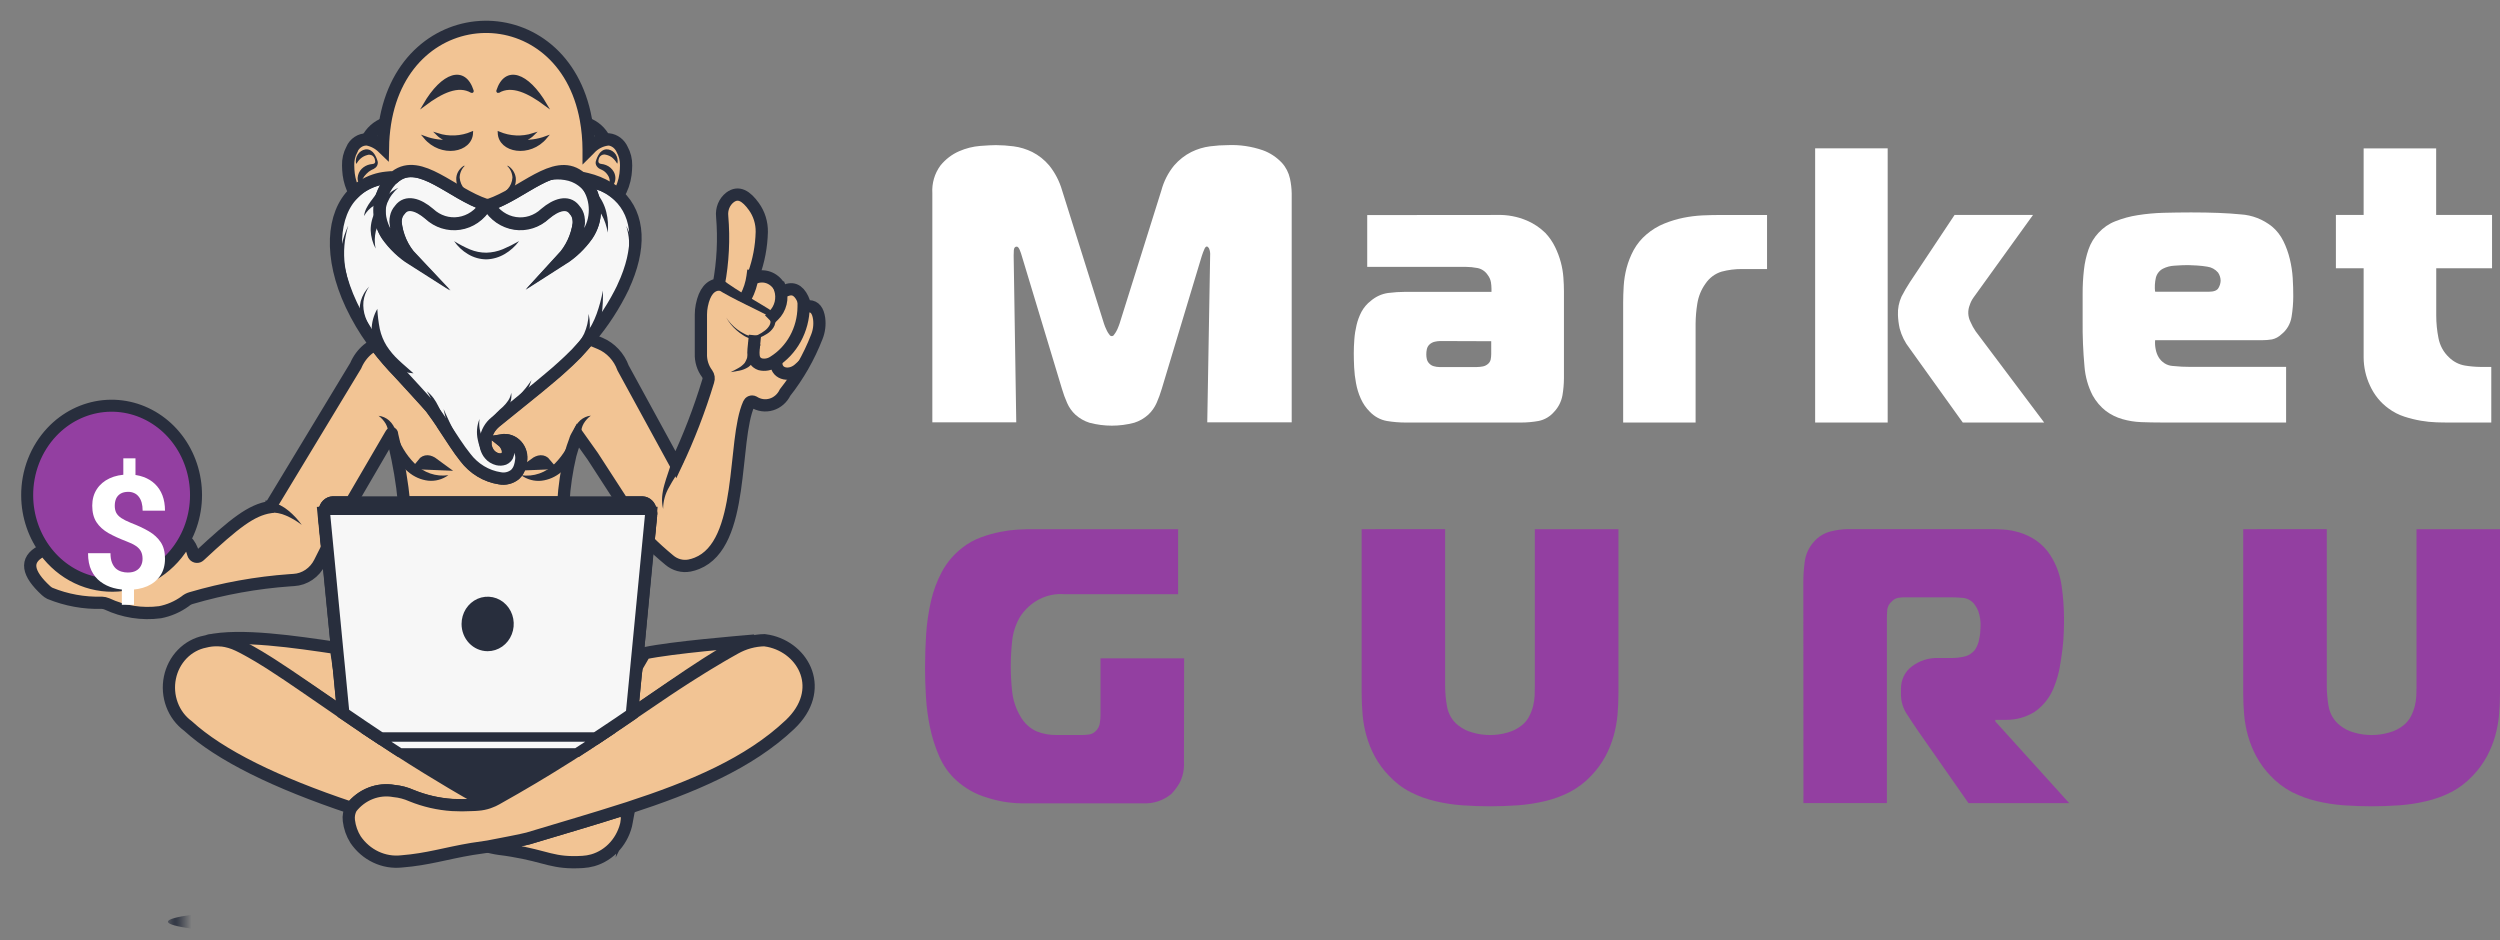
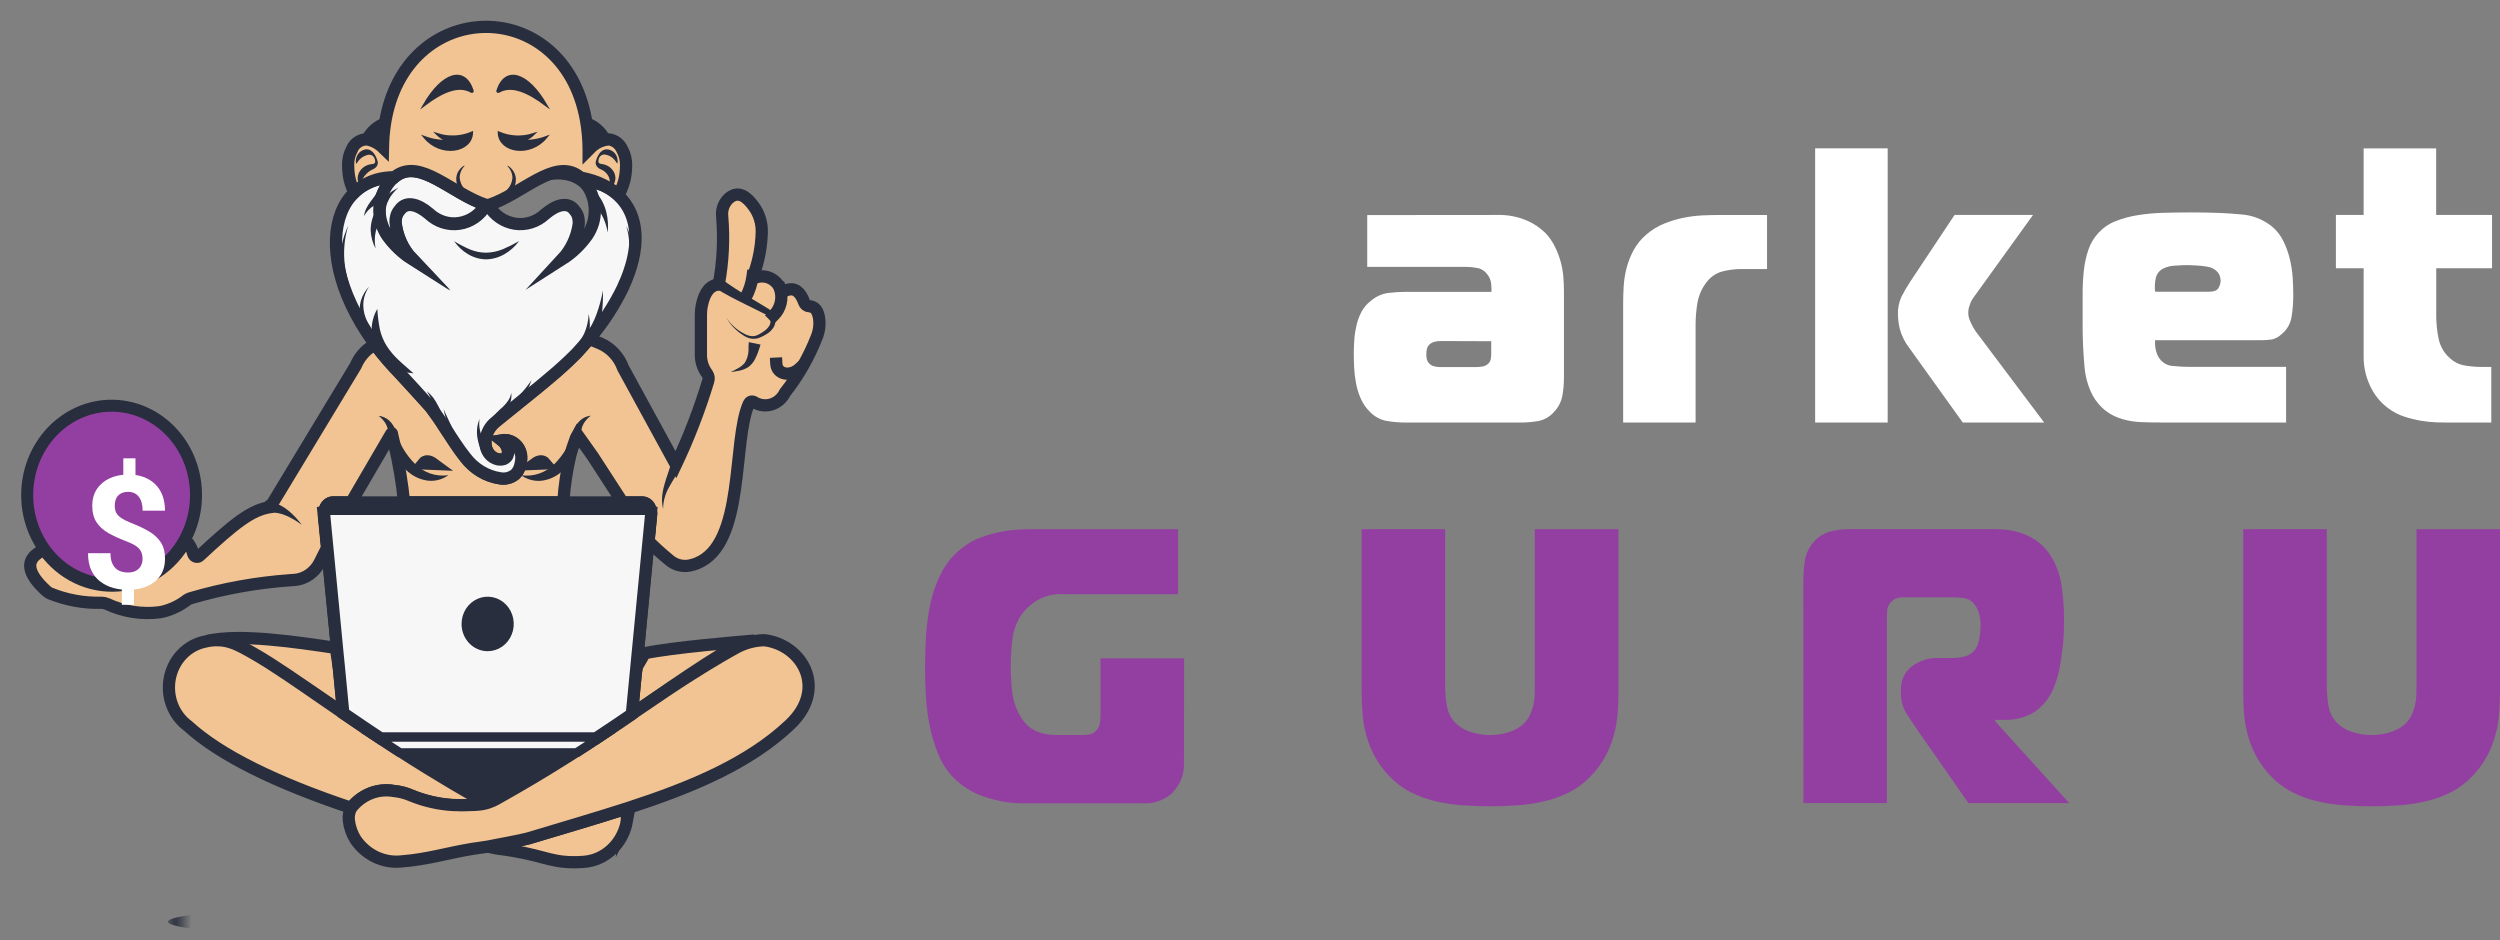
<svg xmlns="http://www.w3.org/2000/svg" width="125" height="47" viewBox="0 0 125 47" fill="none">
  <rect x="0" y="0" width="125" height="47" fill="#808080" stroke="none" />
-   <path d="M58.088 19.443C58.017 19.683 57.931 19.918 57.831 20.146C57.731 20.37 57.589 20.57 57.414 20.734C57.209 20.919 56.97 21.056 56.712 21.137C55.977 21.332 55.208 21.332 54.473 21.137C54.215 21.056 53.976 20.919 53.77 20.734C53.595 20.571 53.453 20.371 53.355 20.146C53.254 19.918 53.168 19.683 53.098 19.443L51.099 12.826C51.068 12.709 51.028 12.594 50.98 12.483C50.936 12.386 50.89 12.331 50.836 12.331C50.751 12.331 50.703 12.389 50.692 12.506C50.684 12.597 50.681 12.687 50.683 12.778L50.813 21.117H46.617V9.665C46.586 9.164 46.731 8.669 47.023 8.275C47.277 7.962 47.597 7.717 47.958 7.561C48.293 7.414 48.649 7.325 49.011 7.296C49.364 7.27 49.625 7.256 49.798 7.256C50.092 7.258 50.385 7.278 50.676 7.316C51 7.358 51.315 7.454 51.611 7.599C51.934 7.762 52.223 7.992 52.462 8.275C52.756 8.642 52.976 9.069 53.108 9.529L55.2 16.185C55.215 16.237 55.234 16.288 55.255 16.337C55.282 16.408 55.313 16.476 55.348 16.542C55.381 16.609 55.421 16.671 55.467 16.728C55.475 16.745 55.486 16.76 55.5 16.772C55.514 16.785 55.53 16.794 55.547 16.8C55.564 16.805 55.582 16.807 55.6 16.806C55.618 16.804 55.635 16.799 55.651 16.79C55.676 16.776 55.696 16.755 55.708 16.728C55.754 16.671 55.795 16.608 55.828 16.542C55.863 16.477 55.894 16.408 55.92 16.337L55.977 16.185L58.066 9.529C58.189 9.066 58.407 8.638 58.705 8.275C58.949 7.993 59.242 7.763 59.568 7.599C59.864 7.454 60.18 7.358 60.504 7.316C60.801 7.277 61.101 7.257 61.4 7.256C61.99 7.232 62.578 7.319 63.139 7.512C63.498 7.64 63.824 7.855 64.092 8.138C64.294 8.358 64.434 8.632 64.499 8.93C64.551 9.171 64.58 9.417 64.585 9.665V21.118H60.363L60.507 12.779C60.518 12.655 60.499 12.53 60.45 12.416C60.415 12.357 60.378 12.326 60.34 12.326C60.302 12.326 60.266 12.36 60.23 12.432C60.174 12.556 60.126 12.684 60.085 12.814L58.088 19.443Z" fill="white" />
  <path d="M74.849 10.748C75.364 10.731 75.878 10.828 76.356 11.033C76.693 11.178 77.003 11.387 77.271 11.65C77.464 11.854 77.626 12.088 77.751 12.344C77.871 12.588 77.968 12.843 78.039 13.107C78.106 13.355 78.15 13.61 78.169 13.868C78.188 14.122 78.197 14.354 78.197 14.562V18.913C78.195 19.198 78.171 19.483 78.123 19.764C78.067 20.073 77.925 20.357 77.716 20.58C77.508 20.826 77.228 20.991 76.922 21.05C76.634 21.101 76.342 21.127 76.051 21.127H70.282C69.969 21.127 69.656 21.101 69.347 21.05C69.02 20.993 68.718 20.828 68.484 20.58C68.299 20.396 68.148 20.177 68.04 19.933C67.929 19.688 67.849 19.427 67.801 19.159C67.751 18.898 67.72 18.634 67.707 18.368C67.695 18.106 67.689 17.871 67.689 17.663C67.689 17.454 67.698 17.21 67.717 16.968C67.734 16.727 67.772 16.487 67.828 16.253C67.882 16.02 67.966 15.796 68.076 15.586C68.193 15.373 68.351 15.187 68.54 15.043C68.788 14.83 69.087 14.694 69.404 14.649C69.695 14.612 69.989 14.593 70.283 14.592H74.574V14.439C74.573 14.331 74.564 14.223 74.547 14.116C74.524 13.983 74.47 13.858 74.389 13.754C74.329 13.662 74.254 13.584 74.165 13.524C74.077 13.463 73.979 13.422 73.875 13.402C73.68 13.364 73.481 13.344 73.283 13.343H68.361V10.754L74.849 10.748ZM72 17.052C71.916 17.055 71.833 17.065 71.751 17.083C71.643 17.105 71.543 17.157 71.463 17.235C71.403 17.297 71.361 17.375 71.342 17.461C71.323 17.548 71.314 17.636 71.315 17.726C71.315 17.805 71.324 17.884 71.342 17.96C71.363 18.042 71.405 18.117 71.463 18.175C71.526 18.242 71.606 18.29 71.693 18.312C71.781 18.337 71.871 18.351 71.962 18.352H73.846C73.943 18.351 74.039 18.341 74.134 18.323C74.221 18.308 74.304 18.271 74.375 18.215C74.453 18.16 74.51 18.077 74.533 17.98C74.551 17.891 74.56 17.8 74.561 17.708V17.061L72 17.052Z" fill="white" />
  <path d="M81.158 15.115C81.158 14.867 81.168 14.596 81.185 14.3C81.204 13.995 81.253 13.693 81.329 13.399C81.412 13.088 81.529 12.789 81.68 12.508C81.846 12.207 82.062 11.942 82.319 11.725C82.586 11.495 82.886 11.311 83.207 11.181C83.522 11.053 83.847 10.954 84.179 10.887C84.49 10.825 84.804 10.786 85.121 10.77C85.423 10.758 85.696 10.75 85.944 10.75H88.352V13.452H87.094C86.754 13.45 86.416 13.493 86.087 13.58C85.753 13.679 85.462 13.897 85.264 14.197C85.057 14.488 84.921 14.827 84.865 15.186C84.812 15.512 84.784 15.843 84.78 16.174V21.127H81.158V15.115Z" fill="white" />
  <path d="M90.757 21.126V7.417H94.384V21.126H90.757ZM98.138 21.126L95.474 17.41C95.246 17.121 95.079 16.784 94.983 16.422C94.934 16.2 94.905 15.973 94.897 15.745C94.884 15.43 94.945 15.115 95.075 14.831C95.201 14.585 95.34 14.346 95.49 14.116L97.728 10.748H101.65L98.673 14.88C98.593 14.993 98.53 15.118 98.487 15.252C98.433 15.386 98.408 15.531 98.414 15.677C98.421 15.823 98.459 15.965 98.524 16.094C98.595 16.259 98.681 16.416 98.781 16.563L102.207 21.125L98.138 21.126Z" fill="white" />
  <path d="M108.109 21.126C107.739 21.126 107.387 21.119 107.054 21.106C106.735 21.094 106.419 21.043 106.112 20.954C105.82 20.87 105.545 20.734 105.297 20.551C105.028 20.341 104.801 20.075 104.631 19.769C104.403 19.324 104.264 18.834 104.225 18.329C104.155 17.57 104.124 16.807 104.132 16.044V14.693C104.13 14.29 104.152 13.888 104.197 13.489C104.235 13.138 104.313 12.794 104.428 12.462C104.537 12.153 104.707 11.873 104.927 11.639C105.163 11.382 105.451 11.184 105.769 11.062C106.131 10.919 106.507 10.816 106.89 10.758C107.315 10.691 107.744 10.652 108.174 10.64C108.625 10.629 109.084 10.621 109.553 10.621C110.552 10.621 111.378 10.653 112.032 10.719C112.601 10.752 113.149 10.964 113.604 11.329C113.838 11.525 114.03 11.773 114.168 12.054C114.309 12.339 114.417 12.641 114.492 12.954C114.567 13.265 114.615 13.582 114.636 13.903C114.656 14.223 114.664 14.527 114.663 14.817C114.662 15.162 114.634 15.506 114.578 15.845C114.521 16.194 114.339 16.506 114.07 16.716C113.937 16.845 113.774 16.933 113.597 16.971C113.435 16.997 113.272 17.01 113.108 17.01H107.756C107.744 17.162 107.753 17.314 107.784 17.463C107.809 17.602 107.858 17.734 107.927 17.855C108.002 17.981 108.104 18.087 108.225 18.164C108.345 18.241 108.482 18.286 108.622 18.297C108.932 18.33 109.244 18.346 109.556 18.345H114.305V21.125L108.109 21.126ZM110.44 14.587C110.699 14.587 110.862 14.521 110.929 14.39C110.991 14.284 111.026 14.163 111.032 14.039C111.03 13.89 110.985 13.747 110.902 13.627C110.762 13.465 110.572 13.361 110.366 13.334C110.194 13.305 110.021 13.285 109.848 13.275C109.65 13.262 109.505 13.255 109.404 13.255C109.194 13.255 108.976 13.265 108.719 13.284C108.519 13.293 108.323 13.345 108.143 13.437C108.057 13.481 107.982 13.545 107.921 13.623C107.86 13.701 107.816 13.792 107.792 13.89C107.741 14.117 107.728 14.353 107.754 14.585L110.44 14.587Z" fill="white" />
  <path d="M122.461 21.126C122.275 21.126 122.063 21.126 121.821 21.116C121.563 21.108 121.305 21.081 121.05 21.037C120.768 20.989 120.49 20.92 120.217 20.831C119.933 20.74 119.665 20.601 119.422 20.42C119.024 20.132 118.705 19.736 118.497 19.275C118.293 18.84 118.185 18.361 118.182 17.875V13.412H116.795V10.748H118.182V7.421H121.808V10.748H124.602V13.412H121.812V15.781C121.812 16.159 121.85 16.536 121.924 16.906C121.994 17.273 122.174 17.606 122.438 17.855C122.659 18.078 122.94 18.225 123.242 18.277C123.502 18.32 123.765 18.343 124.028 18.346H124.564V21.126H122.461Z" fill="white" />
  <path d="M59.198 38.11C59.219 38.478 59.139 38.845 58.968 39.167C58.855 39.359 58.721 39.537 58.569 39.697C58.173 40.023 57.681 40.189 57.181 40.166H51.059C50.478 40.157 49.902 40.06 49.346 39.879C48.778 39.713 48.252 39.416 47.805 39.008C47.448 38.682 47.161 38.278 46.964 37.824C46.76 37.359 46.605 36.873 46.501 36.373C46.396 35.872 46.328 35.362 46.298 34.85C46.266 34.335 46.252 33.853 46.252 33.392C46.252 32.843 46.27 32.285 46.306 31.717C46.343 31.159 46.423 30.605 46.547 30.061C46.665 29.54 46.852 29.039 47.103 28.573C47.354 28.112 47.694 27.712 48.101 27.399C48.393 27.166 48.718 26.985 49.064 26.861C49.383 26.744 49.711 26.653 50.044 26.589C50.316 26.534 50.591 26.498 50.868 26.481C51.107 26.468 51.27 26.461 51.356 26.461H58.905V29.711H53.238C52.804 29.673 52.367 29.758 51.974 29.958C51.581 30.157 51.245 30.464 51 30.846C50.781 31.22 50.645 31.642 50.604 32.08C50.517 32.9 50.517 33.727 50.604 34.547C50.65 34.998 50.792 35.432 51.019 35.816C51.207 36.153 51.493 36.417 51.834 36.57C52.153 36.695 52.492 36.757 52.833 36.751H54.102C54.223 36.751 54.343 36.741 54.462 36.722C54.592 36.702 54.713 36.637 54.804 36.536C54.901 36.436 54.967 36.306 54.99 36.165C55.014 36.023 55.026 35.879 55.026 35.734V32.916H59.206L59.198 38.11Z" fill="#933FA1" />
  <path d="M72.257 26.455V34.326C72.26 34.661 72.292 34.994 72.351 35.323C72.417 35.699 72.615 36.035 72.904 36.263C73.119 36.434 73.364 36.558 73.624 36.626C74.199 36.794 74.806 36.794 75.381 36.626C75.639 36.557 75.882 36.434 76.093 36.263C76.246 36.142 76.372 35.987 76.463 35.81C76.548 35.647 76.613 35.473 76.658 35.292C76.699 35.126 76.724 34.956 76.732 34.784C76.732 34.621 76.741 34.467 76.741 34.326V26.459H80.922V34.683C80.922 35.035 80.906 35.388 80.876 35.74C80.843 36.098 80.778 36.452 80.681 36.797C80.58 37.155 80.441 37.5 80.266 37.825C80.076 38.172 79.842 38.492 79.572 38.774C79.255 39.115 78.885 39.396 78.479 39.607C78.082 39.809 77.663 39.961 77.232 40.06C76.787 40.165 76.336 40.234 75.881 40.266C75.419 40.298 74.96 40.314 74.503 40.315C74.035 40.315 73.57 40.298 73.116 40.266C72.664 40.234 72.216 40.165 71.774 40.06C71.343 39.961 70.924 39.809 70.526 39.607C70.12 39.397 69.751 39.115 69.435 38.774C69.164 38.492 68.93 38.173 68.741 37.825C68.565 37.501 68.425 37.156 68.324 36.797C68.227 36.452 68.162 36.098 68.13 35.74C68.1 35.388 68.083 35.035 68.083 34.683V26.459L72.257 26.455Z" fill="#933FA1" />
  <path d="M90.166 29.079C90.168 28.741 90.192 28.404 90.239 28.07C90.287 27.715 90.437 27.384 90.668 27.12C90.894 26.846 91.197 26.655 91.532 26.572C91.815 26.5 92.104 26.461 92.395 26.455H99.447C99.644 26.455 99.875 26.455 100.15 26.474C100.432 26.492 100.711 26.543 100.982 26.626C101.277 26.717 101.558 26.853 101.816 27.029C102.102 27.228 102.347 27.487 102.535 27.79C102.821 28.243 103.008 28.759 103.081 29.298C103.159 29.836 103.2 30.379 103.201 30.924C103.201 31.076 103.201 31.292 103.191 31.558C103.184 31.849 103.162 32.14 103.126 32.429C103.09 32.734 103.04 33.063 102.982 33.389C102.926 33.698 102.84 33.999 102.725 34.289C102.532 34.83 102.178 35.289 101.718 35.601C101.294 35.861 100.812 35.996 100.322 35.992H99.766V36.071L103.462 40.158H98.425L95.936 36.595C95.726 36.293 95.526 35.992 95.336 35.693C95.151 35.412 95.051 35.078 95.048 34.736V34.45C95.045 34.232 95.091 34.017 95.183 33.822C95.275 33.628 95.41 33.46 95.577 33.333C95.965 33.033 96.437 32.882 96.917 32.901H97.583C97.788 32.9 97.992 32.877 98.193 32.833C98.41 32.791 98.607 32.67 98.749 32.491C98.854 32.329 98.927 32.146 98.961 31.952C99.003 31.756 99.024 31.557 99.026 31.356C99.043 31.076 99.001 30.795 98.906 30.533C98.854 30.414 98.789 30.301 98.711 30.199C98.57 30.027 98.372 29.918 98.157 29.895C97.947 29.875 97.743 29.866 97.546 29.866H95.233C95.118 29.865 95.004 29.875 94.891 29.895C94.774 29.921 94.667 29.984 94.586 30.076C94.466 30.175 94.386 30.319 94.364 30.479C94.351 30.615 94.345 30.77 94.345 30.932V40.153H90.172L90.166 29.079Z" fill="#933FA1" />
  <path d="M116.339 26.455V34.326C116.342 34.661 116.373 34.994 116.431 35.323C116.5 35.699 116.699 36.035 116.989 36.263C117.201 36.434 117.443 36.558 117.702 36.626C118.277 36.794 118.884 36.794 119.459 36.626C119.72 36.558 119.965 36.434 120.179 36.263C120.331 36.142 120.457 35.987 120.549 35.81C120.633 35.646 120.698 35.472 120.743 35.292C120.784 35.126 120.809 34.956 120.816 34.784C120.816 34.621 120.826 34.467 120.826 34.326V26.459H125V34.683C125 35.035 124.984 35.388 124.953 35.74C124.921 36.098 124.856 36.452 124.76 36.797C124.658 37.155 124.518 37.5 124.342 37.825C124.152 38.173 123.919 38.492 123.648 38.774C123.332 39.115 122.963 39.397 122.557 39.607C122.159 39.809 121.74 39.961 121.308 40.06C120.864 40.165 120.413 40.234 119.959 40.266C119.496 40.298 119.037 40.315 118.58 40.315C118.123 40.315 117.649 40.298 117.192 40.266C116.741 40.233 116.293 40.164 115.851 40.06C115.42 39.961 115.001 39.808 114.603 39.607C114.198 39.397 113.828 39.115 113.511 38.774C113.241 38.492 113.007 38.173 112.818 37.825C112.642 37.5 112.503 37.155 112.402 36.797C112.304 36.452 112.239 36.098 112.207 35.74C112.177 35.388 112.161 35.035 112.161 34.683V26.459L116.339 26.455Z" fill="#933FA1" />
  <path d="M24.361 47C33.179 47 40.327 46.591 40.327 46.086C40.327 45.582 33.179 45.173 24.361 45.173C15.543 45.173 8.396 45.582 8.396 46.086C8.396 46.591 15.543 47 24.361 47Z" fill="url(#paint0_radial_711_5269)" />
  <path d="M2.304 29.534C2.361 29.587 2.424 29.631 2.492 29.666C3.32 30.004 4.204 30.164 5.092 30.138C5.177 30.141 5.26 30.159 5.339 30.192C6.174 30.585 7.095 30.73 8.002 30.611C8.451 30.524 8.879 30.339 9.256 30.067C9.344 29.99 9.447 29.934 9.557 29.904C11.171 29.43 12.827 29.131 14.498 29.012L14.691 28.999C14.96 28.984 15.22 28.895 15.447 28.741C15.675 28.587 15.86 28.374 15.986 28.122L16.365 27.368L16.211 25.772V25.743C16.207 25.712 16.21 25.681 16.221 25.652L16.236 25.523C16.248 25.415 16.295 25.315 16.37 25.241C16.445 25.166 16.542 25.123 16.645 25.119H17.558L19.528 21.742C19.536 21.727 19.575 21.663 19.589 21.663C19.604 21.663 19.604 21.733 19.61 21.754C19.649 21.915 19.686 22.075 19.722 22.233V22.241C19.946 23.186 20.107 24.147 20.203 25.115H28.167C28.216 24.317 28.334 23.524 28.518 22.748C28.584 22.499 28.664 22.255 28.756 22.016L28.77 21.97C28.787 21.917 28.809 21.866 28.838 21.818L28.878 21.747L29.637 22.814L31.132 25.123H32.111C32.212 25.127 32.308 25.169 32.383 25.241C32.458 25.314 32.506 25.412 32.518 25.519L32.55 25.593L32.562 25.666C32.547 25.703 32.562 25.666 32.55 25.781L32.426 27.063C32.714 27.357 33.065 27.672 33.467 28.006C33.607 28.125 33.769 28.21 33.943 28.257C34.116 28.304 34.297 28.311 34.474 28.278C34.6 28.253 34.724 28.216 34.844 28.168C37.272 27.201 36.604 22.044 37.443 20.186C37.453 20.163 37.467 20.143 37.484 20.126C37.501 20.109 37.521 20.096 37.543 20.088C37.565 20.079 37.588 20.076 37.612 20.077C37.635 20.078 37.658 20.084 37.679 20.095L37.689 20.1C37.82 20.183 37.966 20.237 38.117 20.258C38.269 20.279 38.423 20.267 38.57 20.222C38.717 20.178 38.853 20.101 38.971 19.998C39.089 19.895 39.185 19.768 39.255 19.624C39.913 18.79 40.447 17.854 40.838 16.85C40.957 16.558 40.998 16.237 40.956 15.923C40.9 15.529 40.737 15.324 40.464 15.313C40.407 15.31 40.352 15.29 40.307 15.254C40.261 15.219 40.226 15.17 40.207 15.113C40.026 14.603 39.733 14.352 39.322 14.512C39.263 14.536 39.197 14.536 39.137 14.513C39.078 14.49 39.027 14.446 38.995 14.388C38.886 14.171 38.709 14 38.495 13.904C38.281 13.808 38.042 13.793 37.818 13.862C37.799 13.865 37.78 13.864 37.762 13.857C37.743 13.85 37.727 13.838 37.715 13.823C37.702 13.808 37.693 13.789 37.689 13.77C37.685 13.749 37.686 13.729 37.692 13.709C37.937 13.034 38.071 12.32 38.089 11.597C38.096 11.139 37.957 10.691 37.694 10.328C37.315 9.8 36.923 9.549 36.495 9.874C36.358 9.982 36.249 10.126 36.181 10.292C36.114 10.458 36.089 10.64 36.109 10.82C36.205 11.957 36.147 13.102 35.938 14.222C35.521 14.258 35.228 14.584 35.09 15.275C35.06 15.424 35.045 15.576 35.045 15.728V17.669C35.029 18.037 35.14 18.399 35.358 18.687C35.395 18.738 35.419 18.798 35.429 18.861C35.438 18.925 35.432 18.99 35.411 19.05C34.976 20.488 34.436 21.887 33.796 23.236L31.156 18.402C31.055 18.124 30.901 17.872 30.704 17.661C30.506 17.449 30.27 17.282 30.009 17.172L29.758 17.067L29.448 16.935C29.249 17.174 29.037 17.412 28.813 17.651C28.686 17.779 28.556 17.906 28.426 18.029C28.36 18.093 28.29 18.157 28.222 18.22C28.154 18.282 28.085 18.346 28.016 18.407C27.946 18.469 27.872 18.531 27.806 18.594L27.446 18.898C27.262 19.051 27.076 19.203 26.884 19.368L26.479 19.697C26.326 19.822 26.171 19.947 26.015 20.07L25.33 20.624L25.311 20.638C25.124 20.79 24.94 20.943 24.752 21.096L24.608 21.248C24.43 21.43 24.312 21.667 24.271 21.925C24.26 22.008 24.257 22.093 24.262 22.177V22.22C24.261 22.243 24.265 22.267 24.272 22.289C24.271 22.293 24.271 22.297 24.272 22.301V22.311C24.277 22.338 24.284 22.365 24.293 22.392C24.304 22.428 24.317 22.465 24.331 22.5C24.339 22.52 24.348 22.539 24.359 22.558C24.363 22.568 24.369 22.578 24.375 22.587C24.382 22.602 24.391 22.616 24.401 22.629C24.404 22.636 24.407 22.643 24.412 22.649C24.431 22.674 24.45 22.699 24.469 22.722C24.49 22.746 24.511 22.769 24.534 22.791L24.564 22.813L24.585 22.828C24.594 22.837 24.605 22.844 24.615 22.851C24.625 22.858 24.635 22.864 24.645 22.871C24.714 22.912 24.787 22.942 24.864 22.962C24.968 22.987 25.077 22.981 25.179 22.947C25.222 22.927 25.261 22.9 25.294 22.865C25.494 22.662 25.387 22.255 25.082 22.013C25.215 21.991 25.351 22.003 25.479 22.048C25.607 22.094 25.722 22.171 25.816 22.274C25.909 22.376 25.978 22.501 26.017 22.638C26.055 22.775 26.061 22.92 26.036 23.06C26.026 23.142 26.009 23.224 25.985 23.303C25.941 23.466 25.855 23.611 25.736 23.723C25.629 23.809 25.507 23.871 25.376 23.903C25.246 23.936 25.11 23.939 24.979 23.913C24.299 23.809 23.681 23.436 23.252 22.868C22.91 22.444 22.582 21.908 22.148 21.259V21.25C21.97 20.983 21.776 20.7 21.549 20.397C21.469 20.289 20.042 18.735 19.95 18.637C19.558 18.234 19.188 17.806 18.843 17.357L18.744 17.226C18.617 17.294 18.497 17.375 18.385 17.468C18.126 17.684 17.92 17.965 17.786 18.284L13.51 25.354C12.557 25.506 11.744 26.149 9.976 27.791C9.957 27.809 9.934 27.822 9.91 27.831C9.885 27.839 9.86 27.842 9.834 27.84C9.809 27.838 9.784 27.831 9.761 27.818C9.739 27.806 9.718 27.789 9.702 27.768C9.684 27.747 9.671 27.722 9.663 27.695C9.601 27.438 9.472 27.205 9.292 27.021C8.944 27.662 8.452 28.204 7.859 28.596C7.267 28.989 6.592 29.22 5.895 29.271C5.197 29.322 4.499 29.189 3.861 28.886C3.224 28.583 2.667 28.117 2.24 27.532L2.062 27.561C1.223 28.003 1.369 28.677 2.304 29.534Z" fill="#F2C494" stroke="#282E3D" stroke-width="0.612" stroke-miterlimit="10" stroke-linecap="square" />
  <path d="M31.593 35.71C33.011 34.739 34.226 33.882 35.258 33.221L35.447 33.101C35.735 32.916 36.012 32.75 36.276 32.604L36.466 32.499L36.703 32.375L36.816 32.318L36.927 32.263C37.183 32.14 37.455 32.06 37.734 32.027C36.927 32.097 33.63 32.368 32.237 32.661L31.818 33.382L31.593 35.71Z" fill="#F2C494" stroke="#282E3D" stroke-width="0.612" stroke-miterlimit="10" stroke-linecap="square" />
  <path d="M19.051 36.931C19.294 37.092 19.544 37.256 19.799 37.421L19.99 37.544L20.022 37.565L20.358 37.78L20.559 37.907C21.577 38.55 22.71 39.228 24.022 39.962C24.12 40.018 24.222 40.065 24.328 40.101C24.352 40.113 24.377 40.123 24.402 40.13C24.663 40.038 24.916 39.922 25.157 39.783L25.524 39.573C25.648 39.503 25.769 39.431 25.889 39.361L26.245 39.151C26.655 38.906 27.055 38.666 27.444 38.426C27.486 38.402 27.53 38.376 27.567 38.35C27.995 38.086 28.41 37.823 28.811 37.564L28.844 37.542L29.049 37.41C29.135 37.357 29.22 37.3 29.306 37.246C29.467 37.141 29.626 37.036 29.783 36.931L19.051 36.931Z" fill="#282E3D" stroke="#282E3D" stroke-width="0.612" stroke-miterlimit="10" stroke-linecap="square" />
  <path d="M10.385 32.045C10.455 32.031 10.529 32.021 10.597 32.012C11.105 32.022 11.604 32.157 12.053 32.407C12.174 32.473 12.291 32.54 12.408 32.608C12.524 32.675 12.639 32.738 12.75 32.805C12.979 32.939 13.202 33.07 13.419 33.204C13.529 33.27 13.638 33.337 13.745 33.403C13.774 33.422 13.806 33.441 13.837 33.461C13.95 33.53 14.063 33.602 14.174 33.673C14.284 33.745 14.398 33.813 14.508 33.884C14.673 33.99 14.84 34.097 15.005 34.206L15.487 34.526C16.041 34.896 16.593 35.272 17.16 35.659L16.936 33.346L16.793 32.4H16.822C14.81 32.102 11.999 31.675 10.385 32.045Z" fill="#F2C494" stroke="#282E3D" stroke-width="0.612" stroke-miterlimit="10" stroke-linecap="square" />
  <path d="M31.821 33.385L31.872 32.855L32.548 25.617" stroke="#282E3D" stroke-width="0.612" stroke-miterlimit="10" stroke-linecap="square" />
  <path d="M31.341 41.076C31.256 41.535 31.052 41.961 30.751 42.303C30.449 42.646 30.063 42.892 29.637 43.014C29.473 43.06 29.306 43.087 29.137 43.097C27.638 43.188 27.364 42.825 25.597 42.534C25.407 42.501 25.199 42.471 24.972 42.444C24.843 42.426 24.715 42.403 24.59 42.374L24.408 42.331C24.903 42.24 26.235 41.976 26.407 41.924C28.056 41.425 29.671 40.96 31.203 40.465C31.321 40.643 31.37 40.862 31.34 41.078L31.341 41.076Z" fill="#F2C494" stroke="#282E3D" stroke-width="0.612" stroke-miterlimit="10" stroke-linecap="square" />
  <path d="M24.209 40.132C24.038 40.188 24.074 40.222 23.895 40.238C23.791 40.238 23.687 40.252 23.583 40.255C23.249 40.269 22.926 40.267 22.61 40.255C21.913 40.209 21.227 40.049 20.575 39.783C20.297 39.657 20.002 39.58 19.7 39.552C19.305 39.48 18.898 39.52 18.522 39.667C18.146 39.815 17.814 40.066 17.559 40.394C13.786 39.131 11 37.765 9.394 36.295C9.036 36.032 8.76 35.663 8.6 35.234C8.44 34.806 8.403 34.337 8.495 33.886C8.586 33.435 8.802 33.024 9.114 32.703C9.427 32.382 9.822 32.166 10.25 32.082C10.439 32.033 10.633 32.009 10.827 32.01H10.912L11.031 32.019H11.089C11.368 32.053 11.64 32.133 11.896 32.255L12.009 32.31L12.123 32.367L12.357 32.492L12.547 32.597C12.808 32.743 13.084 32.909 13.376 33.093L13.566 33.213C14.598 33.873 15.812 34.737 17.23 35.702L17.294 35.746L17.501 35.888L17.712 36.033C17.819 36.103 17.925 36.185 18.034 36.25L18.109 36.301L18.337 36.453C18.415 36.503 18.491 36.554 18.568 36.606L19.041 36.919C19.197 37.021 19.358 37.126 19.52 37.235L19.976 37.531L20.008 37.553C20.41 37.812 20.826 38.075 21.254 38.339L21.376 38.415C21.765 38.655 22.165 38.896 22.575 39.14L22.931 39.349L23.296 39.562L23.665 39.772C23.908 39.923 23.951 40.04 24.209 40.132Z" fill="#F2C494" stroke="#282E3D" stroke-width="0.612" stroke-miterlimit="10" stroke-linecap="square" />
  <path d="M39.497 36.23C37.449 38.165 34.611 39.355 31.406 40.399C31.339 40.42 31.273 40.443 31.206 40.462C29.672 40.956 28.058 41.422 26.41 41.92C26.238 41.973 24.906 42.237 24.41 42.327L24.244 42.352C24.015 42.383 23.799 42.415 23.594 42.448C22.287 42.667 21.387 42.967 20.082 43.07C19.642 43.119 19.197 43.044 18.793 42.853C18.389 42.663 18.039 42.362 17.779 41.982C17.599 41.696 17.484 41.369 17.443 41.027C17.416 40.807 17.458 40.584 17.563 40.393C17.818 40.065 18.151 39.815 18.527 39.667C18.903 39.519 19.309 39.479 19.705 39.551C20.006 39.579 20.301 39.657 20.58 39.782C21.232 40.046 21.918 40.204 22.615 40.249C22.939 40.267 23.264 40.267 23.588 40.249C23.691 40.249 23.795 40.24 23.899 40.232C24.077 40.219 24.253 40.184 24.424 40.126C24.449 40.118 24.474 40.108 24.498 40.097C24.604 40.06 24.706 40.013 24.805 39.957C26.117 39.224 27.251 38.544 28.266 37.902L28.468 37.776L28.802 37.561L28.836 37.539L29.024 37.416C29.281 37.252 29.529 37.087 29.773 36.928C30.103 36.708 30.425 36.493 30.739 36.281L30.862 36.198C30.9 36.173 30.936 36.149 30.973 36.122L31.032 36.082L31.432 35.81C31.509 35.76 31.585 35.707 31.658 35.658C32.225 35.272 32.776 34.896 33.33 34.525L33.814 34.205C33.978 34.095 34.145 33.989 34.312 33.882C34.421 33.812 34.532 33.74 34.644 33.672C34.756 33.603 34.868 33.529 34.981 33.461C35.011 33.439 35.043 33.421 35.073 33.403C35.179 33.335 35.289 33.268 35.399 33.203C35.615 33.069 35.841 32.938 36.068 32.803L36.41 32.606C36.527 32.539 36.645 32.472 36.765 32.406C37.214 32.156 37.713 32.02 38.221 32.01C38.292 32.019 38.364 32.03 38.433 32.044C40.213 32.409 41.318 34.505 39.497 36.23Z" fill="#F2C494" stroke="#282E3D" stroke-width="0.612" stroke-miterlimit="10" stroke-linecap="square" />
  <path d="M26.065 23.762C26.367 23.806 26.675 23.776 26.966 23.675C27.256 23.575 27.521 23.405 27.74 23.181C28.177 22.74 28.5 22.187 28.677 21.576V21.56C28.739 21.349 28.855 21.16 29.014 21.016C29.164 20.884 29.349 20.802 29.544 20.782C29.4 20.886 29.277 21.021 29.184 21.177C29.1 21.321 29.056 21.487 29.057 21.656V21.671C29.018 22.041 28.914 22.399 28.752 22.728C28.587 23.068 28.353 23.365 28.067 23.599C27.782 23.842 27.437 23.994 27.073 24.037C26.717 24.074 26.36 23.978 26.064 23.765L26.065 23.762Z" fill="#282E3D" />
  <path d="M22.415 23.762C22.119 23.975 21.763 24.071 21.407 24.034C21.044 23.991 20.699 23.839 20.414 23.597C20.128 23.363 19.894 23.065 19.729 22.726C19.567 22.396 19.464 22.038 19.424 21.669V21.653C19.417 21.572 19.402 21.492 19.38 21.414C19.356 21.334 19.324 21.257 19.284 21.185C19.191 21.029 19.07 20.895 18.927 20.79C19.121 20.81 19.305 20.892 19.456 21.024C19.614 21.169 19.73 21.357 19.791 21.568V21.585C19.973 22.195 20.3 22.745 20.74 23.183C20.959 23.407 21.224 23.575 21.514 23.675C21.804 23.774 22.111 23.803 22.413 23.759L22.415 23.762Z" fill="#282E3D" />
  <path d="M26.742 23.193L27.257 23.172C27.138 23.028 26.969 23.028 26.742 23.193Z" stroke="#282E3D" stroke-width="0.612" stroke-miterlimit="10" stroke-linecap="square" />
  <path d="M21.16 23.172L21.669 23.193C21.445 23.028 21.275 23.028 21.16 23.172Z" stroke="#282E3D" stroke-width="0.612" stroke-miterlimit="10" stroke-linecap="square" />
  <path d="M16.943 33.346L16.886 32.764L16.176 25.621" stroke="#282E3D" stroke-width="0.612" stroke-miterlimit="10" stroke-linecap="square" />
  <path d="M36.313 15.881C36.463 16.111 36.65 16.311 36.866 16.472C36.973 16.551 37.086 16.621 37.203 16.681C37.313 16.747 37.434 16.788 37.559 16.804C37.678 16.817 37.799 16.794 37.908 16.739C38.023 16.683 38.132 16.615 38.234 16.537C38.333 16.466 38.416 16.373 38.477 16.265C38.502 16.22 38.518 16.169 38.524 16.116C38.529 16.064 38.523 16.011 38.507 15.961C38.472 15.864 38.404 15.785 38.316 15.739L37.959 15.558L37.24 15.203C36.758 14.965 36.275 14.719 35.801 14.424L35.575 14.283L35.871 13.799L36.087 13.958C36.506 14.274 36.958 14.557 37.417 14.834L38.108 15.25L38.458 15.463C38.604 15.556 38.71 15.704 38.756 15.878C38.776 15.964 38.779 16.053 38.764 16.14C38.75 16.227 38.718 16.31 38.67 16.383C38.584 16.511 38.473 16.618 38.344 16.696C38.225 16.771 38.101 16.835 37.971 16.888C37.833 16.941 37.684 16.954 37.539 16.929C37.402 16.899 37.272 16.842 37.155 16.76C37.039 16.688 36.929 16.605 36.826 16.513C36.621 16.336 36.448 16.122 36.313 15.881Z" fill="#282E3D" />
  <path d="M36.526 18.61C36.659 18.545 36.791 18.478 36.916 18.405C37.035 18.34 37.143 18.253 37.234 18.148C37.374 17.922 37.441 17.655 37.425 17.386L37.437 17.107L38.028 17.229L37.943 17.493C37.891 17.654 37.827 17.811 37.75 17.96C37.668 18.121 37.55 18.258 37.407 18.359C37.271 18.444 37.122 18.503 36.966 18.533C36.816 18.563 36.67 18.585 36.526 18.61Z" fill="#282E3D" />
-   <path d="M37.718 17.07C37.662 17.632 37.574 18.051 38.006 18.212C38.235 18.269 38.475 18.227 38.675 18.096C39.128 17.815 39.505 17.415 39.768 16.935C40.032 16.455 40.174 15.91 40.18 15.355" stroke="#282E3D" stroke-width="0.612" stroke-miterlimit="10" stroke-linecap="square" />
  <path d="M38.683 15.772C38.852 15.608 38.973 15.396 39.031 15.161C39.088 14.926 39.079 14.678 39.005 14.449" stroke="#282E3D" stroke-width="0.612" stroke-miterlimit="10" stroke-linecap="square" />
  <path d="M37.297 14.849C37.466 14.53 37.578 14.182 37.627 13.821" stroke="#282E3D" stroke-width="0.612" stroke-miterlimit="10" stroke-linecap="square" />
  <path d="M38.815 18.183C38.843 18.727 39.515 18.852 39.967 18.433" stroke="#282E3D" stroke-width="0.612" stroke-miterlimit="10" stroke-linecap="square" />
  <path d="M13.536 25.082C13.863 25.164 14.168 25.32 14.432 25.54C14.678 25.745 14.899 25.982 15.088 26.246C14.845 26.057 14.582 25.901 14.303 25.78C14.045 25.666 13.766 25.614 13.487 25.628L13.222 25.649L13.279 25.015L13.536 25.082Z" fill="#282E3D" />
  <path d="M34.052 23.336C33.858 23.708 33.635 24.017 33.458 24.352C33.263 24.68 33.158 25.06 33.156 25.448C33.108 25.252 33.091 25.049 33.106 24.848C33.123 24.644 33.16 24.443 33.216 24.247C33.321 23.855 33.473 23.484 33.567 23.126L33.636 22.855L34.178 23.089L34.052 23.336Z" fill="#282E3D" />
  <path d="M16.222 25.652C16.235 25.607 16.258 25.567 16.29 25.535L16.306 25.518L16.313 25.51L16.339 25.491L16.355 25.481C16.363 25.476 16.372 25.471 16.381 25.468C16.416 25.452 16.454 25.444 16.493 25.444H32.272C32.345 25.444 32.416 25.475 32.469 25.529C32.5 25.56 32.523 25.599 32.536 25.643C32.553 25.685 32.559 25.73 32.553 25.775L31.868 32.858L31.817 33.388L31.592 35.71L31.53 35.755L31.323 35.896L31.11 36.041C31.003 36.111 30.897 36.193 30.788 36.258L30.714 36.309L30.457 36.48L30.251 36.618L29.779 36.932H19.05C18.72 36.713 18.398 36.497 18.084 36.286L17.962 36.202C17.923 36.178 17.887 36.153 17.851 36.126C17.83 36.114 17.81 36.101 17.791 36.086L17.391 35.814C17.314 35.764 17.24 35.71 17.165 35.661L16.942 33.348L16.884 32.768L16.209 25.769C16.206 25.729 16.21 25.689 16.222 25.652ZM24.381 32.254C24.578 32.254 24.771 32.193 24.936 32.077C25.1 31.961 25.228 31.796 25.304 31.603C25.38 31.41 25.4 31.198 25.362 30.992C25.324 30.787 25.229 30.599 25.089 30.451C24.95 30.303 24.772 30.202 24.578 30.161C24.385 30.12 24.184 30.141 24.001 30.22C23.819 30.3 23.663 30.436 23.552 30.609C23.443 30.783 23.384 30.987 23.384 31.196C23.383 31.335 23.409 31.472 23.459 31.601C23.509 31.729 23.582 31.846 23.675 31.944C23.768 32.042 23.878 32.12 23.999 32.173C24.12 32.226 24.249 32.254 24.381 32.254Z" fill="#F7F7F7" stroke="#282E3D" stroke-width="0.612" stroke-miterlimit="10" />
  <path d="M19.051 36.932C19.294 37.092 19.543 37.256 19.799 37.421C19.861 37.464 19.924 37.505 19.989 37.545H28.848L29.051 37.412C29.137 37.358 29.223 37.302 29.308 37.247C29.469 37.142 29.629 37.037 29.786 36.932H19.051Z" stroke="#282E3D" stroke-width="0.612" stroke-miterlimit="10" />
  <path d="M19.051 36.932C19.294 37.092 19.543 37.256 19.799 37.421L19.989 37.544L20.022 37.565H28.808L28.841 37.544L29.299 37.247C29.46 37.142 29.62 37.037 29.777 36.932H19.051Z" fill="#F7F7F7" stroke="#282E3D" stroke-width="0.311" stroke-miterlimit="10" />
  <path d="M23.383 31.197C23.382 31.406 23.441 31.61 23.55 31.784C23.659 31.958 23.815 32.094 23.997 32.174C24.18 32.255 24.381 32.276 24.574 32.235C24.768 32.195 24.946 32.095 25.086 31.947C25.226 31.8 25.321 31.611 25.36 31.406C25.399 31.201 25.38 30.989 25.304 30.796C25.229 30.602 25.101 30.437 24.937 30.321C24.773 30.204 24.58 30.142 24.383 30.142C24.252 30.141 24.122 30.168 24 30.221C23.879 30.274 23.769 30.352 23.676 30.45C23.583 30.548 23.509 30.664 23.459 30.792C23.409 30.921 23.383 31.058 23.383 31.197Z" fill="#282E3D" />
  <path d="M16.227 25.647C16.225 25.614 16.232 25.58 16.246 25.549L16.287 25.459L16.303 25.44H32.277C32.314 25.439 32.351 25.448 32.385 25.463C32.419 25.479 32.449 25.502 32.474 25.53C32.512 25.58 32.541 25.637 32.56 25.698L32.532 25.517C32.518 25.411 32.47 25.313 32.395 25.241C32.321 25.169 32.225 25.126 32.124 25.121H16.65C16.548 25.125 16.45 25.168 16.375 25.242C16.3 25.316 16.253 25.415 16.241 25.523L16.227 25.647Z" stroke="#282E3D" stroke-width="0.612" stroke-miterlimit="10" />
  <path d="M17.567 15.245C17.867 15.88 18.223 16.483 18.631 17.047L18.764 17.228C18.795 17.272 18.829 17.319 18.861 17.358C19.207 17.806 19.576 18.234 19.967 18.638C20.06 18.734 21.486 20.29 21.567 20.398C21.791 20.702 21.987 20.984 22.166 21.25V21.26C22.595 21.909 22.927 22.444 23.27 22.867C23.699 23.436 24.317 23.811 24.998 23.914C25.13 23.94 25.265 23.936 25.395 23.903C25.526 23.871 25.649 23.809 25.756 23.724C25.875 23.612 25.96 23.466 26.003 23.303C26.027 23.224 26.044 23.142 26.054 23.06C26.08 22.92 26.073 22.775 26.035 22.638C25.997 22.501 25.928 22.376 25.834 22.273C25.741 22.171 25.625 22.093 25.497 22.048C25.369 22.003 25.233 21.991 25.1 22.014C25.404 22.254 25.512 22.663 25.313 22.865C25.28 22.9 25.241 22.928 25.197 22.947C25.095 22.982 24.987 22.987 24.882 22.963C24.806 22.943 24.732 22.913 24.664 22.872C24.654 22.867 24.644 22.86 24.634 22.853C24.623 22.847 24.612 22.839 24.603 22.829L24.583 22.815C24.573 22.808 24.563 22.8 24.554 22.791C24.53 22.771 24.508 22.748 24.488 22.723C24.467 22.7 24.448 22.676 24.431 22.65L24.419 22.632C24.409 22.618 24.401 22.603 24.393 22.587C24.387 22.578 24.382 22.568 24.377 22.558C24.367 22.54 24.358 22.52 24.35 22.5C24.335 22.465 24.321 22.429 24.309 22.392C24.302 22.366 24.296 22.339 24.291 22.312C24.29 22.307 24.29 22.302 24.291 22.297C24.291 22.274 24.288 22.251 24.281 22.228V22.186C24.275 22.103 24.278 22.02 24.289 21.938C24.342 21.607 24.513 21.309 24.767 21.107C24.956 20.955 25.14 20.803 25.328 20.654L25.345 20.64L26.03 20.087L26.493 19.712L26.899 19.383C27.091 19.227 27.277 19.07 27.46 18.915C27.582 18.811 27.701 18.709 27.82 18.61C27.892 18.548 27.963 18.485 28.03 18.422C28.097 18.36 28.174 18.299 28.236 18.235L28.441 18.046C28.571 17.919 28.702 17.795 28.828 17.667C29.05 17.428 29.256 17.191 29.46 16.951C29.478 16.931 29.494 16.912 29.511 16.893C30.161 16.125 30.714 15.273 31.159 14.355V14.346C32.047 12.442 31.988 10.778 30.916 9.775C30.764 9.637 30.6 9.516 30.425 9.413C30.087 9.214 29.724 9.067 29.347 8.976C29.245 8.951 29.139 8.926 29.031 8.904C29.116 8.981 29.195 9.065 29.266 9.155L29.287 9.18C29.3 9.195 29.312 9.212 29.323 9.229C29.469 9.426 29.579 9.65 29.649 9.889C29.772 10.305 29.772 10.751 29.649 11.167C29.582 11.381 29.485 11.584 29.361 11.768C29.021 12.248 28.596 12.653 28.111 12.962C28.556 12.481 28.846 11.862 28.938 11.195C28.942 11.097 28.936 10.999 28.918 10.903C28.892 10.761 28.828 10.629 28.733 10.523C28.724 10.508 28.713 10.494 28.701 10.481C28.375 10.073 27.808 10.236 27.252 10.711C27.048 10.9 26.808 11.041 26.549 11.123C26.289 11.205 26.015 11.226 25.747 11.185C25.479 11.143 25.222 11.041 24.995 10.885C24.767 10.728 24.575 10.521 24.431 10.278H24.287C24.143 10.522 23.95 10.729 23.723 10.886C23.496 11.043 23.239 11.145 22.97 11.186C22.702 11.227 22.428 11.206 22.168 11.124C21.908 11.042 21.668 10.901 21.465 10.711C20.899 10.227 20.322 10.066 20 10.504L19.984 10.525C19.892 10.625 19.829 10.751 19.803 10.888C19.786 10.965 19.778 11.044 19.778 11.123C19.848 11.82 20.141 12.47 20.608 12.966C20.122 12.658 19.697 12.252 19.356 11.772C19.235 11.59 19.141 11.389 19.077 11.177C19.069 11.148 19.061 11.121 19.052 11.093C18.973 10.788 18.959 10.468 19.011 10.156C19.064 9.844 19.182 9.549 19.356 9.291C19.382 9.254 19.408 9.218 19.434 9.184C19.516 9.073 19.608 8.971 19.71 8.88C19.575 8.879 19.439 8.887 19.304 8.904C18.899 8.946 18.507 9.078 18.153 9.292C17.994 9.389 17.846 9.505 17.711 9.637C16.6 10.707 16.445 12.852 17.567 15.245Z" fill="#F7F7F7" stroke="#282E3D" stroke-width="0.612" stroke-miterlimit="10" />
-   <path d="M24.436 10.246C24.58 10.489 24.772 10.697 24.999 10.853C25.226 11.01 25.483 11.113 25.752 11.154C26.02 11.195 26.294 11.174 26.553 11.092C26.813 11.009 27.053 10.869 27.256 10.678C27.814 10.204 28.381 10.044 28.705 10.448C28.718 10.461 28.729 10.476 28.739 10.491C28.833 10.596 28.897 10.728 28.923 10.871C28.941 10.967 28.948 11.065 28.943 11.162C28.849 11.829 28.56 12.447 28.116 12.93C28.602 12.62 29.026 12.215 29.366 11.735C29.491 11.551 29.587 11.348 29.654 11.133C29.777 10.718 29.777 10.272 29.654 9.856C29.584 9.617 29.474 9.394 29.329 9.197C29.317 9.179 29.305 9.163 29.291 9.148L29.271 9.123C29.2 9.032 29.12 8.948 29.035 8.872C29.003 8.845 28.971 8.82 28.939 8.798C27.723 7.907 26.151 9.671 24.46 10.238L24.436 10.246Z" fill="#F7F7F7" stroke="#282E3D" stroke-width="0.612" stroke-miterlimit="10" />
  <path d="M18.988 10.712C19 10.83 19.02 10.946 19.05 11.059C19.058 11.087 19.066 11.115 19.075 11.143C19.138 11.356 19.232 11.557 19.354 11.739C19.695 12.219 20.12 12.624 20.606 12.933C20.137 12.438 19.844 11.787 19.775 11.09C19.775 11.011 19.784 10.931 19.801 10.854C19.827 10.717 19.89 10.591 19.982 10.491L19.997 10.469C20.319 10.033 20.896 10.192 21.463 10.677C21.666 10.867 21.906 11.007 22.166 11.089C22.426 11.171 22.7 11.191 22.968 11.15C23.236 11.109 23.493 11.007 23.721 10.85C23.948 10.694 24.14 10.487 24.285 10.244C22.578 9.679 20.996 7.887 19.775 8.812C19.753 8.827 19.732 8.843 19.712 8.861C19.611 8.947 19.518 9.044 19.436 9.151C19.41 9.184 19.384 9.22 19.358 9.258C19.071 9.677 18.94 10.193 18.988 10.708V10.712Z" fill="#F7F7F7" stroke="#282E3D" stroke-width="0.612" stroke-miterlimit="10" />
  <path d="M30.385 11.63C30.335 11.307 30.229 10.998 30.073 10.716C29.999 10.582 29.91 10.458 29.808 10.347C29.712 10.242 29.604 10.15 29.486 10.075L29.82 9.648C29.941 9.784 30.046 9.937 30.129 10.102C30.21 10.261 30.273 10.43 30.315 10.605C30.398 10.939 30.422 11.286 30.385 11.63Z" fill="#282E3D" />
  <path d="M30.741 9.909C30.291 9.599 29.772 9.419 29.237 9.387L29.357 8.843C29.631 8.957 29.89 9.106 30.128 9.288C30.358 9.464 30.564 9.671 30.742 9.904L30.741 9.909Z" fill="#282E3D" />
  <path d="M26.945 9.195C27.393 8.871 27.933 8.72 28.474 8.769C28.76 8.797 29.035 8.895 29.28 9.054C29.534 9.223 29.744 9.457 29.89 9.735L29.417 9.972C29.342 9.748 29.215 9.547 29.047 9.389C28.868 9.224 28.656 9.105 28.426 9.042C27.93 8.912 27.408 8.966 26.945 9.195Z" fill="#282E3D" />
  <path d="M30.924 14.207C31.155 13.77 31.32 13.297 31.412 12.806C31.502 12.302 31.467 11.782 31.311 11.296C31.553 11.764 31.678 12.29 31.672 12.823C31.664 13.366 31.574 13.905 31.407 14.419L30.924 14.207Z" fill="#282E3D" />
  <path d="M30.144 14.529C30.158 14.943 30.137 15.358 30.081 15.769C30.025 16.196 29.91 16.611 29.739 17.002L29.293 16.713C29.518 16.404 29.699 16.062 29.831 15.697C29.968 15.318 30.073 14.927 30.144 14.529Z" fill="#282E3D" />
  <path d="M29.433 15.694C29.509 16.05 29.514 16.419 29.447 16.776C29.372 17.149 29.228 17.503 29.024 17.817L28.63 17.455C28.867 17.24 29.062 16.979 29.206 16.686C29.345 16.375 29.422 16.038 29.433 15.694Z" fill="#282E3D" />
  <path d="M25.178 20.399C25.732 20.044 26.209 19.569 26.576 19.004C26.347 19.687 25.981 20.31 25.504 20.831L25.178 20.399Z" fill="#282E3D" />
  <path d="M25.562 19.642C25.582 19.79 25.57 19.941 25.529 20.084C25.486 20.229 25.428 20.369 25.357 20.501C25.217 20.735 25.094 20.979 24.988 21.232L24.534 20.96C24.724 20.735 24.93 20.526 25.151 20.336C25.246 20.245 25.332 20.143 25.408 20.032C25.485 19.917 25.537 19.785 25.56 19.647L25.562 19.642Z" fill="#282E3D" />
  <path d="M23.977 20.946C23.93 21.276 23.988 21.614 24.14 21.907C24.267 22.181 24.467 22.411 24.715 22.567L24.394 23.006C24.139 22.728 23.964 22.378 23.892 21.998C23.811 21.647 23.841 21.277 23.977 20.946Z" fill="#282E3D" />
  <path d="M22.176 20.45C22.358 20.859 22.544 21.265 22.752 21.652C22.952 22.033 23.198 22.385 23.481 22.7L23.07 23.045C22.835 22.645 22.648 22.215 22.513 21.766C22.381 21.33 22.276 20.896 22.176 20.45Z" fill="#282E3D" />
  <path d="M21.951 21.407C21.878 21.248 21.82 21.081 21.779 20.909C21.737 20.743 21.71 20.584 21.682 20.428C21.654 20.273 21.614 20.121 21.562 19.974C21.506 19.827 21.432 19.689 21.342 19.562C21.467 19.66 21.579 19.776 21.676 19.905C21.771 20.038 21.855 20.18 21.927 20.33C22.047 20.605 22.202 20.861 22.388 21.091L21.951 21.407Z" fill="#282E3D" />
  <path d="M18.46 14.327C18.305 14.546 18.206 14.804 18.172 15.075C18.148 15.338 18.181 15.604 18.269 15.852C18.358 16.099 18.473 16.335 18.611 16.555C18.753 16.778 18.907 16.992 19.074 17.195L18.646 17.52C18.504 17.274 18.376 17.019 18.263 16.757C18.148 16.491 18.063 16.211 18.011 15.924C17.958 15.635 17.968 15.336 18.039 15.051C18.118 14.775 18.263 14.526 18.46 14.327Z" fill="#282E3D" />
  <path d="M18.866 15.444C18.883 15.784 18.925 16.121 18.991 16.454C19.057 16.754 19.173 17.039 19.334 17.296C19.503 17.556 19.702 17.793 19.927 18C20.157 18.222 20.415 18.428 20.677 18.668C20.332 18.641 19.996 18.537 19.691 18.364C19.371 18.184 19.099 17.922 18.898 17.602C18.692 17.277 18.582 16.895 18.581 16.503C18.582 16.129 18.681 15.763 18.866 15.444Z" fill="#282E3D" />
  <path d="M17.407 11.3C17.213 11.938 17.158 12.615 17.245 13.279C17.338 13.93 17.533 14.559 17.822 15.142L17.338 15.357C17.11 14.695 16.987 13.997 16.975 13.293C16.974 12.602 17.12 11.921 17.404 11.299L17.407 11.3Z" fill="#282E3D" />
  <path d="M19.346 9.83C19.142 9.994 18.929 10.144 18.707 10.278C18.496 10.4 18.322 10.582 18.202 10.802C18.219 10.668 18.258 10.539 18.317 10.418C18.378 10.298 18.449 10.183 18.53 10.076C18.684 9.882 18.827 9.679 18.958 9.467L19.346 9.83Z" fill="#282E3D" />
  <path d="M19.206 10.872C19.012 11.053 18.87 11.287 18.794 11.548C18.724 11.836 18.719 12.138 18.781 12.428C18.631 12.148 18.546 11.835 18.533 11.514C18.532 11.168 18.621 10.829 18.791 10.533L19.206 10.872Z" fill="#282E3D" />
  <path d="M18.795 11.081C18.802 10.889 18.834 10.7 18.889 10.517C18.944 10.338 19.027 10.171 19.134 10.02C19.339 9.742 19.61 9.525 19.918 9.391C19.674 9.59 19.482 9.852 19.361 10.152C19.262 10.434 19.247 10.742 19.318 11.033L18.795 11.081Z" fill="#282E3D" />
  <path d="M18.361 6.972C18.656 7.025 18.931 7.167 19.152 7.381C19.158 6.977 19.192 6.574 19.253 6.175C18.871 6.31 18.551 6.595 18.361 6.972Z" stroke="#282E3D" stroke-width="0.612" stroke-miterlimit="10" />
  <path d="M30.232 6.972C29.936 7.024 29.66 7.166 29.439 7.381C29.434 6.977 29.4 6.574 29.337 6.175C29.721 6.309 30.041 6.594 30.232 6.972Z" stroke="#282E3D" stroke-width="0.612" stroke-miterlimit="10" />
  <path d="M17.591 7.473C17.656 7.318 17.764 7.187 17.901 7.098C18.037 7.008 18.196 6.964 18.357 6.971C18.652 7.025 18.926 7.167 19.147 7.381C19.154 6.977 19.188 6.574 19.249 6.175C20.247 -0.177 28.156 -0.29 29.294 5.973C29.383 6.466 29.429 6.967 29.431 7.469V7.492C29.442 7.481 29.453 7.469 29.465 7.459C29.721 7.171 30.071 6.996 30.444 6.969C30.586 6.986 30.721 7.041 30.838 7.129C30.954 7.218 31.047 7.336 31.108 7.472C31.242 7.714 31.31 7.989 31.305 8.269C31.303 8.418 31.294 8.567 31.276 8.715C31.229 9.084 31.106 9.437 30.916 9.749C30.765 9.611 30.601 9.489 30.425 9.387C30.088 9.188 29.725 9.04 29.348 8.95C29.245 8.924 29.141 8.899 29.031 8.878C28.999 8.85 28.966 8.827 28.934 8.803C27.718 7.912 26.146 9.676 24.456 10.244H24.295C22.588 9.68 21.006 7.888 19.784 8.812C19.762 8.827 19.742 8.844 19.723 8.861C19.587 8.861 19.451 8.869 19.317 8.886C18.911 8.928 18.519 9.06 18.166 9.274C18.006 9.371 17.858 9.486 17.724 9.618C17.575 9.34 17.477 9.034 17.436 8.717C17.418 8.569 17.408 8.419 17.407 8.27C17.398 7.993 17.462 7.719 17.591 7.478V7.473Z" fill="#F2C494" stroke="#282E3D" stroke-width="0.612" stroke-miterlimit="10" />
  <path d="M25.948 12.062C25.755 12.32 25.517 12.536 25.245 12.696C24.963 12.864 24.647 12.958 24.324 12.968C23.999 12.967 23.68 12.877 23.399 12.707C23.126 12.546 22.889 12.325 22.705 12.057C22.961 12.217 23.227 12.356 23.502 12.473C23.763 12.581 24.041 12.636 24.321 12.634C24.602 12.627 24.88 12.568 25.142 12.46C25.418 12.343 25.687 12.209 25.948 12.057V12.062Z" fill="#282E3D" />
  <path d="M25.386 8.283C25.492 8.344 25.584 8.429 25.653 8.533C25.723 8.637 25.769 8.756 25.788 8.882C25.802 9.019 25.786 9.159 25.743 9.289C25.7 9.415 25.638 9.533 25.561 9.638C25.339 9.942 25.039 10.171 24.698 10.301C24.574 10.35 24.443 10.379 24.311 10.386C24.172 10.38 24.036 10.35 23.907 10.296C23.794 10.252 23.684 10.197 23.581 10.131C23.375 10 23.195 9.83 23.048 9.629C22.884 9.419 22.801 9.151 22.815 8.879C22.829 8.747 22.875 8.622 22.951 8.516C23.02 8.419 23.107 8.338 23.208 8.279L23.229 8.301C23.153 8.375 23.092 8.464 23.05 8.564C23.008 8.663 22.985 8.771 22.983 8.88C23 9.099 23.089 9.304 23.235 9.461C23.377 9.622 23.542 9.757 23.726 9.861C23.903 9.972 24.103 10.038 24.308 10.055C24.511 10.034 24.708 9.966 24.884 9.858C25.069 9.755 25.236 9.621 25.378 9.459C25.524 9.303 25.611 9.096 25.623 8.877C25.612 8.657 25.52 8.45 25.366 8.301L25.386 8.283Z" fill="#282E3D" />
  <path d="M24.923 4.585C25.583 4.2 26.41 4.585 27.298 5.246C26.367 3.648 25.271 3.31 24.876 4.545C24.874 4.553 24.875 4.563 24.878 4.57C24.882 4.578 24.888 4.585 24.896 4.588C24.905 4.591 24.914 4.591 24.923 4.588V4.585Z" fill="#282E3D" stroke="#282E3D" stroke-width="0.123" stroke-miterlimit="10" />
  <path d="M21.208 5.246C22.095 4.58 22.921 4.2 23.581 4.585C23.589 4.589 23.597 4.59 23.605 4.588C23.614 4.586 23.62 4.58 23.625 4.573C23.628 4.564 23.628 4.554 23.625 4.545C23.231 3.31 22.136 3.648 21.208 5.246Z" fill="#282E3D" stroke="#282E3D" stroke-width="0.123" stroke-miterlimit="10" />
  <path d="M24.947 6.64C24.978 7.58 26.488 7.845 27.298 6.869C26.88 7.023 26.435 7.081 25.994 7.041C26.242 7.013 26.475 6.901 26.658 6.72C26.095 6.899 25.492 6.87 24.947 6.64Z" fill="#282E3D" stroke="#282E3D" stroke-width="0.123" stroke-miterlimit="10" />
  <path d="M21.24 6.869C22.054 7.845 23.558 7.58 23.592 6.64C23.046 6.87 22.442 6.898 21.879 6.72C22.062 6.901 22.296 7.013 22.545 7.041C22.104 7.082 21.659 7.023 21.24 6.869Z" fill="#282E3D" stroke="#282E3D" stroke-width="0.123" stroke-miterlimit="10" />
  <path d="M30.854 8.174C30.787 8.057 30.699 7.953 30.597 7.87C30.51 7.807 30.412 7.763 30.309 7.74C30.256 7.721 30.198 7.718 30.143 7.733C30.089 7.747 30.039 7.779 30.001 7.823C29.98 7.847 29.963 7.876 29.952 7.907C29.938 7.937 29.929 7.97 29.926 8.004C29.917 8.029 29.915 8.057 29.92 8.084C29.925 8.111 29.936 8.136 29.953 8.156C29.992 8.183 30.037 8.198 30.083 8.199C30.118 8.202 30.152 8.208 30.186 8.217C30.226 8.226 30.265 8.239 30.303 8.255C30.464 8.317 30.601 8.436 30.689 8.592C30.734 8.674 30.761 8.765 30.768 8.859C30.775 8.954 30.761 9.048 30.727 9.136C30.695 9.216 30.644 9.286 30.579 9.339C30.514 9.392 30.438 9.427 30.357 9.44L30.34 9.411C30.422 9.315 30.472 9.193 30.484 9.064C30.487 8.959 30.457 8.857 30.399 8.772C30.341 8.676 30.263 8.596 30.173 8.536C30.149 8.521 30.124 8.507 30.098 8.495C30.067 8.478 30.035 8.464 30.003 8.451C29.915 8.411 29.844 8.338 29.803 8.247C29.784 8.199 29.777 8.146 29.784 8.094C29.792 8.053 29.804 8.013 29.82 7.974C29.832 7.937 29.846 7.901 29.863 7.866C29.896 7.793 29.936 7.723 29.982 7.659C30.008 7.624 30.039 7.593 30.072 7.568C30.107 7.539 30.145 7.515 30.185 7.496C30.226 7.48 30.27 7.47 30.314 7.465C30.462 7.463 30.606 7.522 30.713 7.631C30.82 7.74 30.881 7.889 30.884 8.046C30.885 8.086 30.882 8.125 30.875 8.164L30.854 8.174Z" fill="#282E3D" />
  <path d="M17.799 8.168C17.786 8.091 17.788 8.012 17.803 7.935C17.819 7.858 17.849 7.785 17.892 7.721C17.934 7.656 17.988 7.601 18.05 7.559C18.113 7.516 18.183 7.487 18.256 7.473C18.271 7.47 18.287 7.467 18.303 7.466C18.388 7.461 18.473 7.484 18.546 7.53C18.614 7.573 18.673 7.631 18.718 7.701C18.759 7.763 18.794 7.829 18.823 7.898C18.837 7.932 18.849 7.967 18.861 8.003C18.877 8.041 18.887 8.082 18.891 8.124C18.892 8.174 18.883 8.223 18.863 8.268C18.844 8.313 18.814 8.352 18.777 8.383C18.716 8.432 18.648 8.471 18.576 8.497C18.481 8.547 18.394 8.613 18.319 8.693C18.245 8.764 18.183 8.848 18.135 8.942C18.11 8.992 18.099 9.048 18.103 9.105C18.108 9.162 18.127 9.216 18.16 9.261L18.144 9.289C18.104 9.283 18.065 9.268 18.031 9.245C17.997 9.222 17.967 9.191 17.945 9.155C17.898 9.077 17.876 8.985 17.882 8.892C17.894 8.719 17.967 8.557 18.087 8.439C18.202 8.327 18.344 8.251 18.497 8.219C18.583 8.202 18.617 8.206 18.664 8.193C18.685 8.19 18.704 8.181 18.72 8.168C18.735 8.154 18.748 8.137 18.755 8.117C18.762 8.09 18.762 8.061 18.755 8.034C18.752 8.003 18.746 7.973 18.736 7.944C18.717 7.883 18.682 7.831 18.635 7.791C18.591 7.761 18.542 7.742 18.49 7.737C18.439 7.731 18.386 7.739 18.338 7.76C18.231 7.79 18.131 7.843 18.044 7.916C17.957 7.988 17.885 8.078 17.831 8.181L17.799 8.168Z" fill="#282E3D" />
  <path d="M1.359 24.781C1.365 25.813 1.708 26.811 2.331 27.606C2.954 28.4 3.818 28.942 4.775 29.139C5.733 29.336 6.725 29.176 7.584 28.686C8.442 28.196 9.114 27.406 9.485 26.451C9.855 25.496 9.902 24.435 9.617 23.448C9.332 22.46 8.733 21.608 7.921 21.036C7.109 20.463 6.135 20.206 5.165 20.307C4.194 20.409 3.286 20.863 2.596 21.593C2.201 22.011 1.888 22.508 1.675 23.055C1.463 23.603 1.355 24.189 1.359 24.781Z" fill="#933FA1" stroke="#282E3D" stroke-width="0.6" stroke-miterlimit="10" />
  <path d="M6.774 22.918V24.053H6.166V22.918H6.774ZM6.7 29.204V30.239H6.092V29.204H6.7ZM7.128 27.941C7.128 27.795 7.101 27.67 7.047 27.568C6.995 27.465 6.909 27.374 6.789 27.294C6.673 27.215 6.514 27.138 6.314 27.064C5.977 26.935 5.679 26.799 5.422 26.655C5.168 26.509 4.969 26.328 4.826 26.113C4.684 25.895 4.612 25.619 4.612 25.285C4.612 24.967 4.689 24.691 4.842 24.457C4.995 24.224 5.207 24.044 5.477 23.918C5.75 23.79 6.066 23.726 6.427 23.726C6.702 23.726 6.952 23.767 7.175 23.849C7.398 23.929 7.591 24.047 7.752 24.203C7.913 24.357 8.036 24.546 8.122 24.769C8.207 24.992 8.25 25.248 8.25 25.535H7.132C7.132 25.381 7.115 25.245 7.082 25.127C7.048 25.009 6.998 24.91 6.934 24.831C6.871 24.751 6.796 24.692 6.708 24.654C6.619 24.613 6.522 24.592 6.416 24.592C6.257 24.592 6.127 24.623 6.026 24.684C5.925 24.746 5.851 24.829 5.804 24.935C5.76 25.037 5.738 25.155 5.738 25.289C5.738 25.42 5.761 25.534 5.808 25.631C5.857 25.729 5.942 25.819 6.061 25.901C6.181 25.98 6.344 26.063 6.552 26.147C6.889 26.276 7.185 26.414 7.44 26.563C7.694 26.712 7.893 26.894 8.036 27.11C8.179 27.325 8.25 27.6 8.25 27.933C8.25 28.265 8.172 28.547 8.016 28.78C7.861 29.011 7.642 29.189 7.362 29.312C7.082 29.432 6.757 29.492 6.388 29.492C6.149 29.492 5.912 29.462 5.676 29.4C5.439 29.336 5.225 29.233 5.033 29.092C4.841 28.951 4.687 28.764 4.573 28.53C4.459 28.294 4.402 28.004 4.402 27.66H5.524C5.524 27.848 5.548 28.004 5.598 28.13C5.647 28.253 5.712 28.352 5.792 28.426C5.875 28.498 5.969 28.549 6.073 28.58C6.177 28.611 6.282 28.626 6.388 28.626C6.554 28.626 6.691 28.597 6.797 28.538C6.906 28.479 6.988 28.398 7.043 28.295C7.1 28.19 7.128 28.072 7.128 27.941Z" fill="white" />
  <defs>
    <radialGradient id="paint0_radial_711_5269" cx="0" cy="0" r="1" gradientUnits="userSpaceOnUse" gradientTransform="translate(8.764 62.07) rotate(90) scale(115.711 0.816)">
      <stop stop-color="#282E3D" />
      <stop offset="1" stop-color="#282E3D" stop-opacity="0" />
    </radialGradient>
  </defs>
</svg>